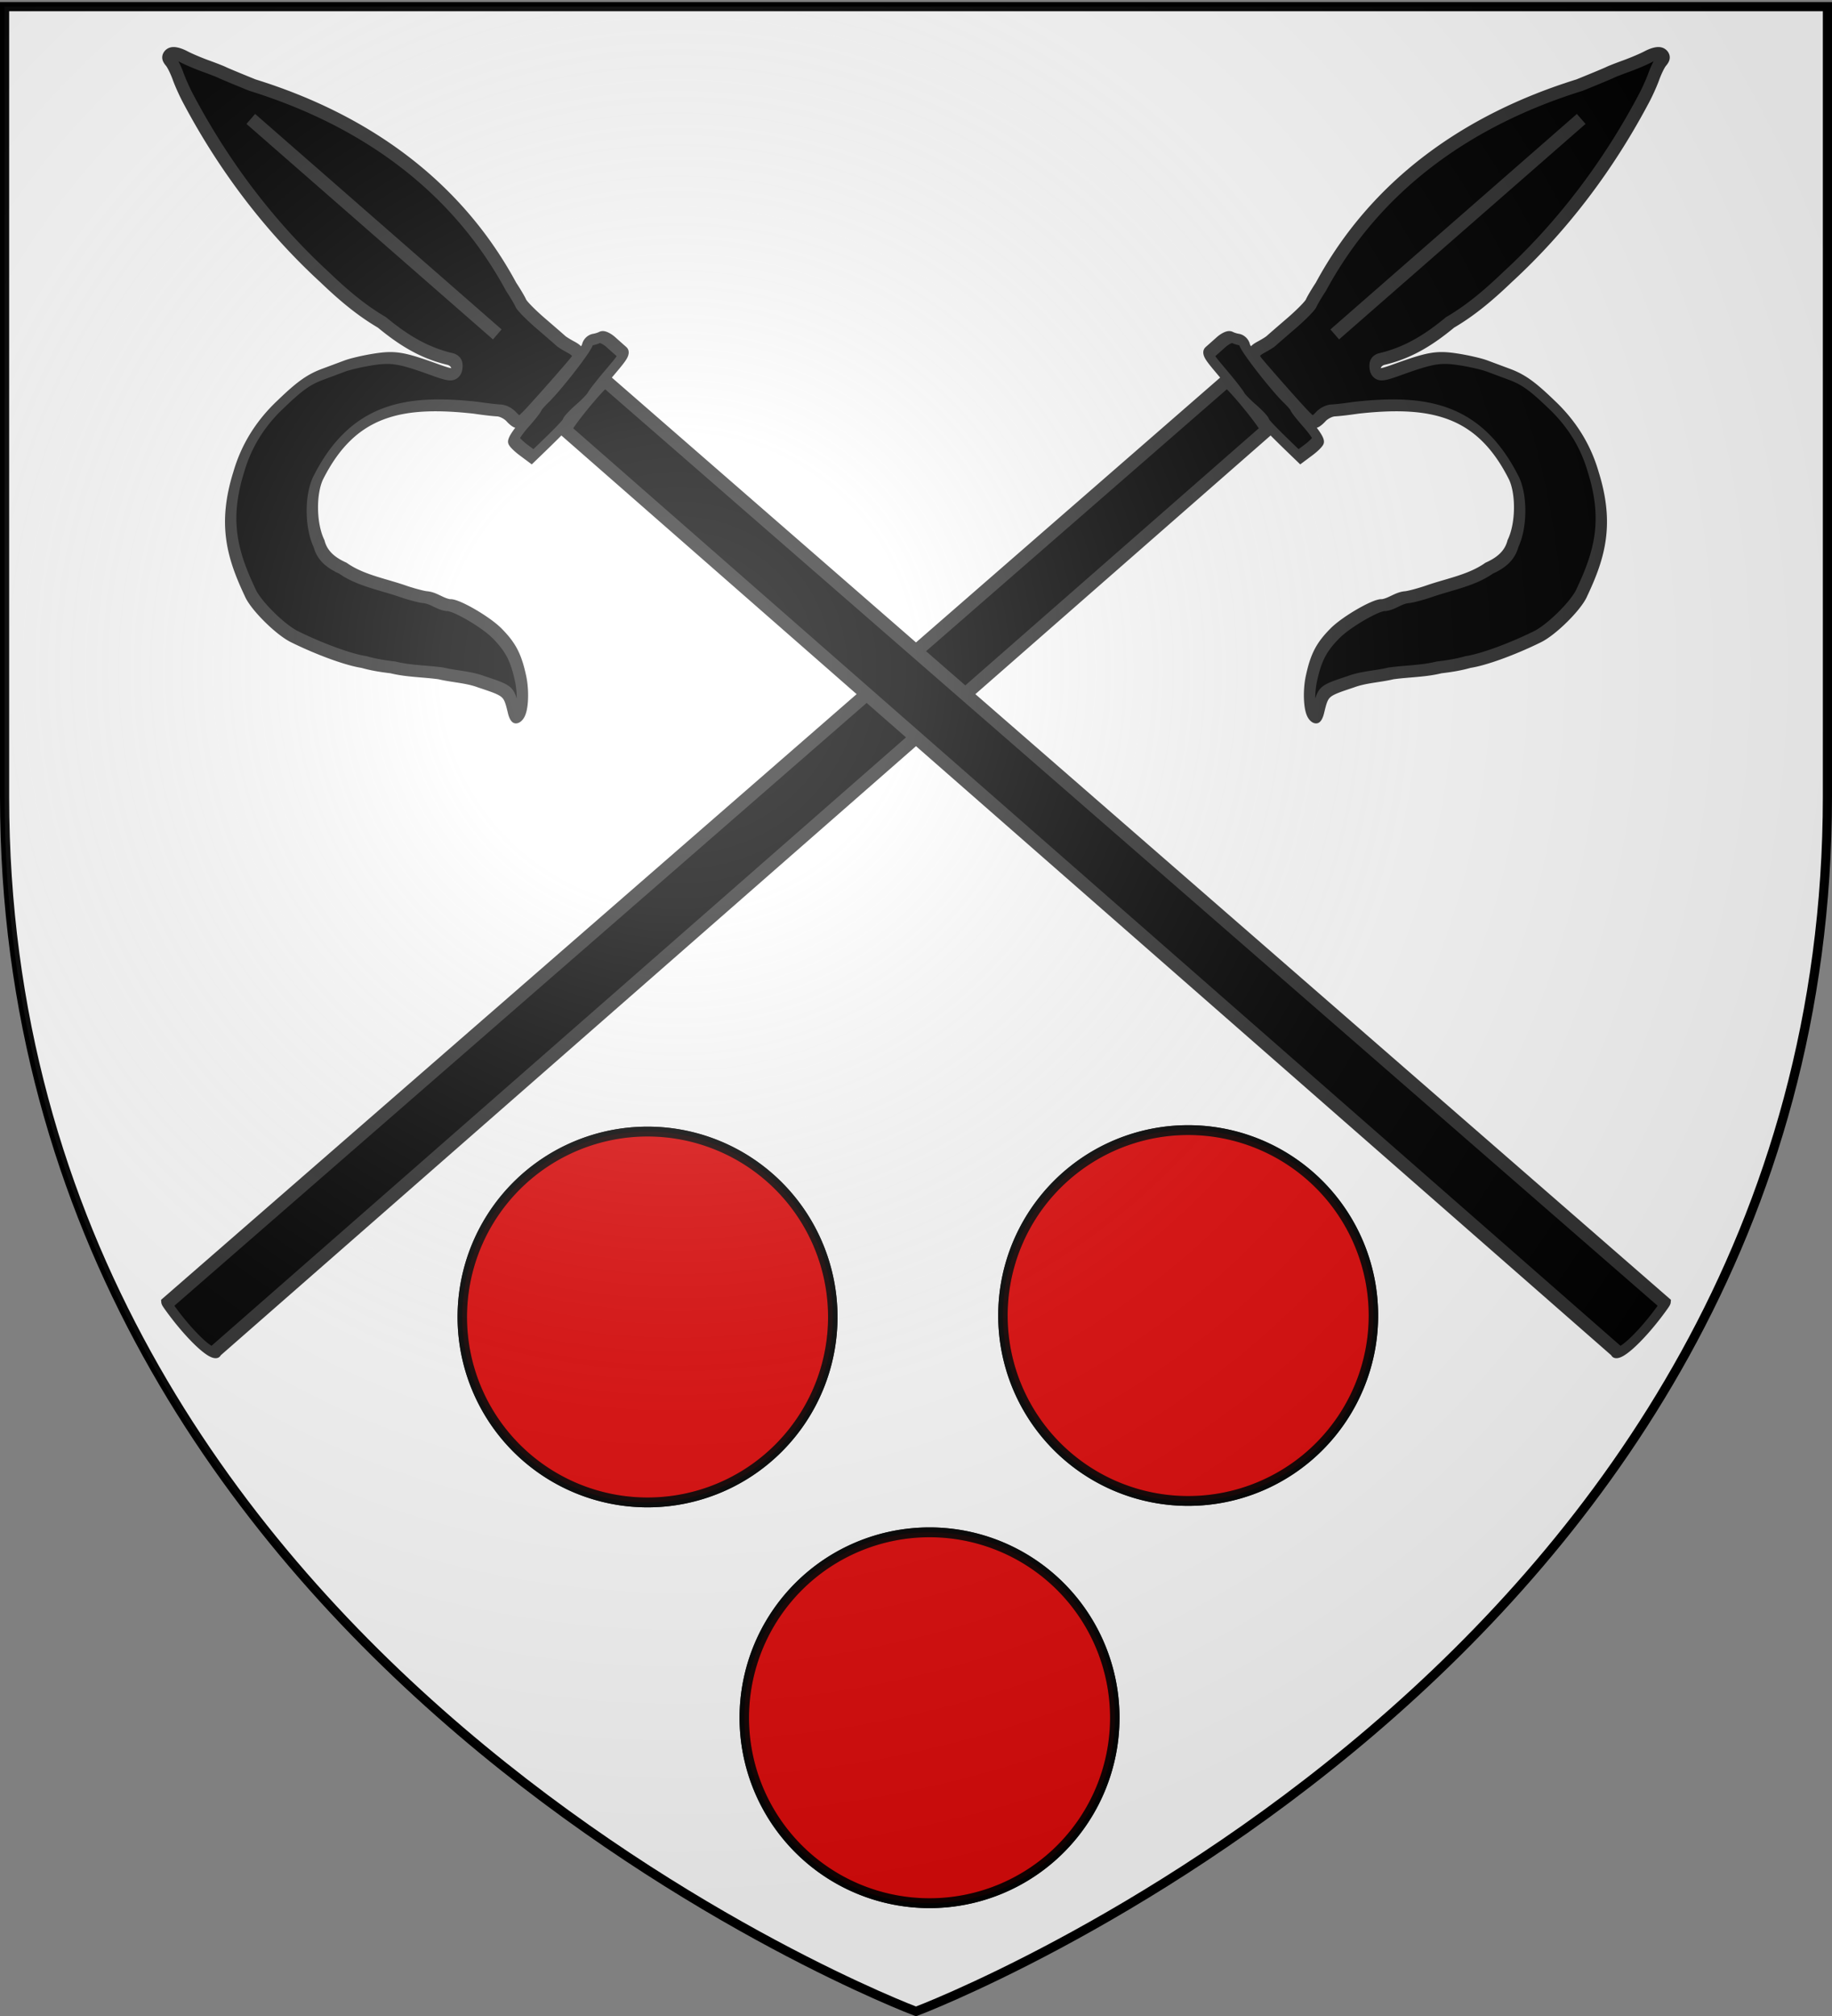
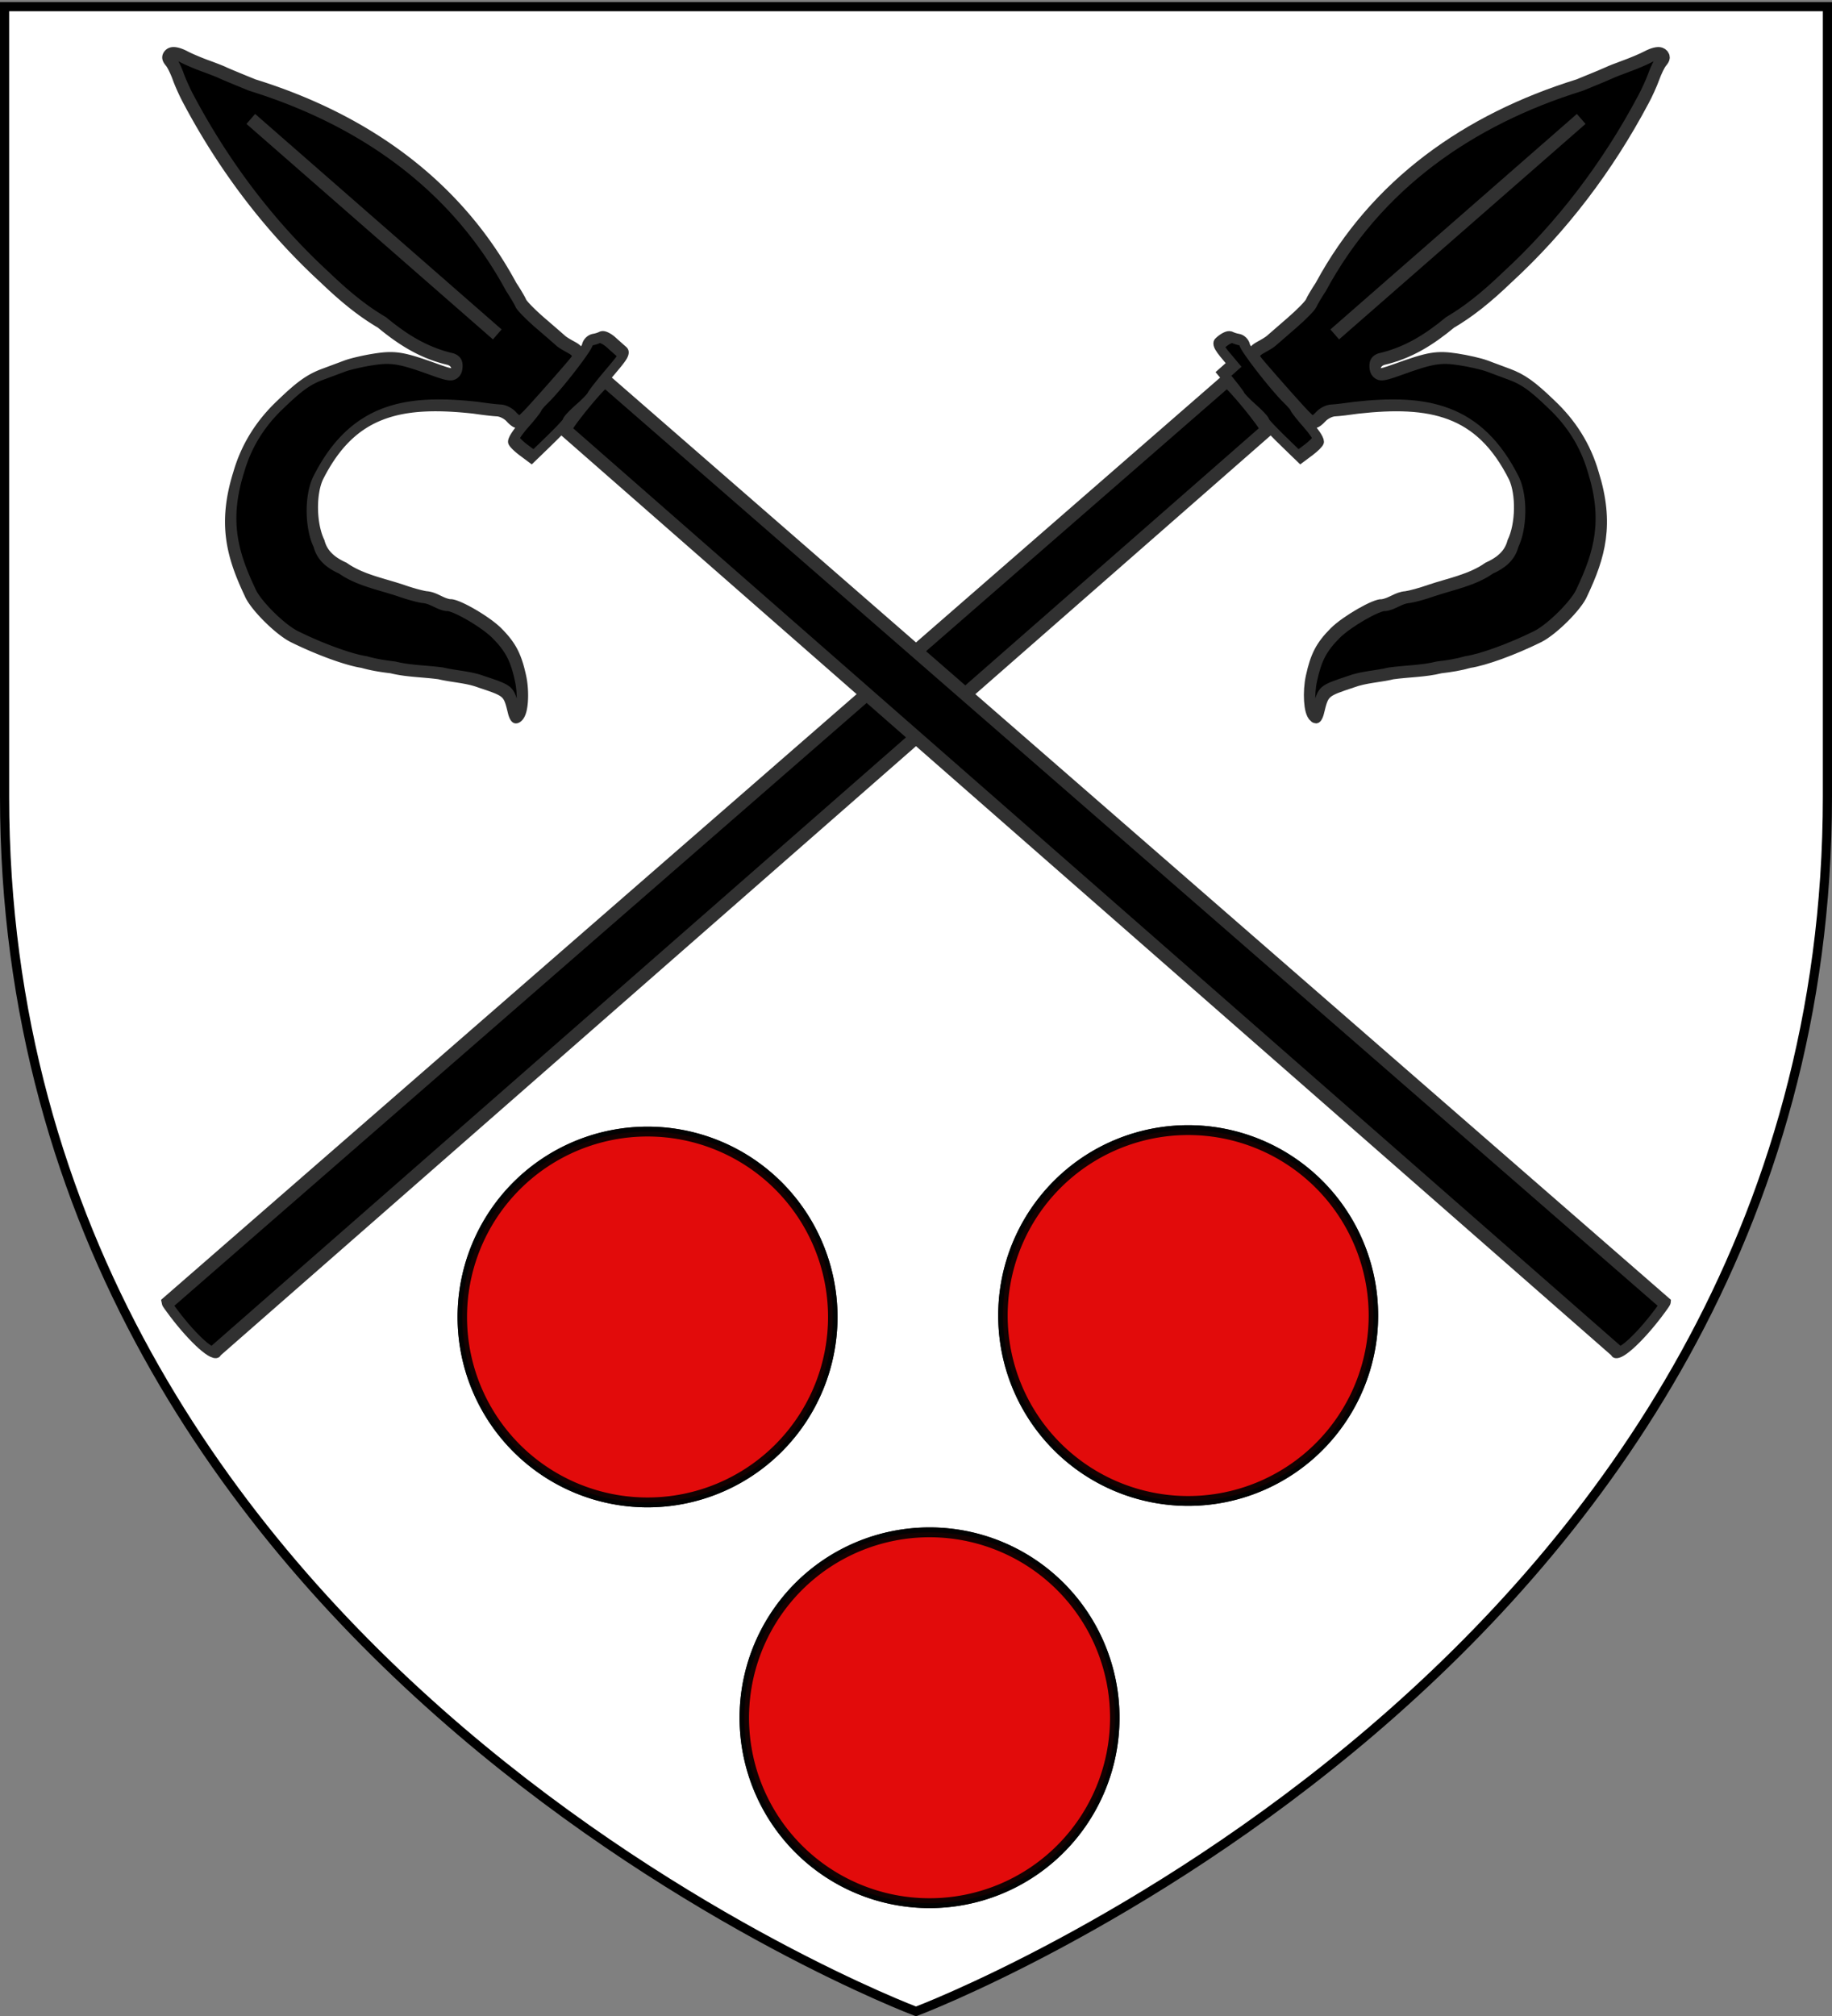
<svg xmlns="http://www.w3.org/2000/svg" xmlns:xlink="http://www.w3.org/1999/xlink" width="600" height="660" version="1.0">
  <rect width="100%" height="100%" fill="#808080" stroke="none" />
  <defs>
    <linearGradient id="a">
      <stop style="stop-color:#fd0000;stop-opacity:1" offset="0" />
      <stop offset=".5" style="stop-color:#e77275;stop-opacity:.659" />
      <stop offset="1" style="stop-color:black;stop-opacity:.323" />
    </linearGradient>
    <linearGradient id="b">
      <stop offset="0" style="stop-color:white;stop-opacity:.314" />
      <stop style="stop-color:white;stop-opacity:.251" offset=".19" />
      <stop offset=".6" style="stop-color:#6b6b6b;stop-opacity:.125" />
      <stop offset="1" style="stop-color:black;stop-opacity:.125" />
    </linearGradient>
    <linearGradient id="c">
      <stop style="stop-color:#fff;stop-opacity:1" offset="0" />
      <stop style="stop-color:#fff;stop-opacity:1" offset="1" />
    </linearGradient>
    <radialGradient r="300" fy="226.331" fx="221.445" cy="226.331" cx="221.445" gradientTransform="matrix(1.353 0 0 1.349 -79.874 -85.747)" gradientUnits="userSpaceOnUse" id="d" xlink:href="#b" />
  </defs>
  <g style="opacity:1">
    <g style="fill:#fff">
      <g style="opacity:1;fill:#fff;display:inline">
        <path d="M300 658.5s298.5-112.32 298.5-397.772V2.176H1.5v258.552C1.5 546.18 300 658.5 300 658.5z" style="fill:#fff;fill-opacity:1;fill-rule:evenodd;stroke:none;stroke-width:1px;stroke-linecap:butt;stroke-linejoin:miter;stroke-opacity:1" />
      </g>
    </g>
  </g>
  <g style="display:inline">
    <path style="opacity:.9;color:#000;fill:#e20909;fill-opacity:1;fill-rule:evenodd;stroke:#000;stroke-width:2.708;stroke-linecap:butt;stroke-linejoin:miter;marker:none;marker-start:none;marker-mid:none;marker-end:none;stroke-miterlimit:4;stroke-dasharray:none;stroke-dashoffset:0;stroke-opacity:1;visibility:visible;display:inline;overflow:visible" d="M-1870.803-180.529a53.033 51.013 0 1 1-106.066 0 53.033 51.013 0 1 1 106.066 0z" transform="matrix(1.144 0 0 1.19 2412.945 645.989)" />
    <path transform="matrix(1.144 0 0 1.19 2412.945 645.989)" d="M-1870.803-180.529a53.033 51.013 0 1 1-106.066 0 53.033 51.013 0 1 1 106.066 0z" style="opacity:.9;color:#000;fill:#e20909;fill-opacity:1;fill-rule:evenodd;stroke:#000;stroke-width:2.708;stroke-linecap:butt;stroke-linejoin:miter;marker:none;marker-start:none;marker-mid:none;marker-end:none;stroke-miterlimit:4;stroke-dasharray:none;stroke-dashoffset:0;stroke-opacity:1;visibility:visible;display:inline;overflow:visible" />
    <path style="opacity:.9;color:#000;fill:#e20909;fill-opacity:1;fill-rule:evenodd;stroke:#000;stroke-width:2.708;stroke-linecap:butt;stroke-linejoin:miter;marker:none;marker-start:none;marker-mid:none;marker-end:none;stroke-miterlimit:4;stroke-dasharray:none;stroke-dashoffset:0;stroke-opacity:1;visibility:visible;display:inline;overflow:visible" d="M-1870.803-180.529a53.033 51.013 0 1 1-106.066 0 53.033 51.013 0 1 1 106.066 0z" transform="matrix(1.144 0 0 1.19 2590.008 645.51)" />
    <path transform="matrix(1.144 0 0 1.19 2590.008 645.51)" d="M-1870.803-180.529a53.033 51.013 0 1 1-106.066 0 53.033 51.013 0 1 1 106.066 0z" style="opacity:.9;color:#000;fill:#e20909;fill-opacity:1;fill-rule:evenodd;stroke:#000;stroke-width:2.708;stroke-linecap:butt;stroke-linejoin:miter;marker:none;marker-start:none;marker-mid:none;marker-end:none;stroke-miterlimit:4;stroke-dasharray:none;stroke-dashoffset:0;stroke-opacity:1;visibility:visible;display:inline;overflow:visible" />
    <path style="opacity:.9;color:#000;fill:#e20909;fill-opacity:1;fill-rule:evenodd;stroke:#000;stroke-width:2.708;stroke-linecap:butt;stroke-linejoin:miter;marker:none;marker-start:none;marker-mid:none;marker-end:none;stroke-miterlimit:4;stroke-dasharray:none;stroke-dashoffset:0;stroke-opacity:1;visibility:visible;display:inline;overflow:visible" d="M-1870.803-180.529a53.033 51.013 0 1 1-106.066 0 53.033 51.013 0 1 1 106.066 0z" transform="matrix(1.144 0 0 1.19 2505.302 777.189)" />
    <path transform="matrix(1.144 0 0 1.19 2505.302 777.189)" d="M-1870.803-180.529a53.033 51.013 0 1 1-106.066 0 53.033 51.013 0 1 1 106.066 0z" style="opacity:.9;color:#000;fill:#e20909;fill-opacity:1;fill-rule:evenodd;stroke:#000;stroke-width:2.708;stroke-linecap:butt;stroke-linejoin:miter;marker:none;marker-start:none;marker-mid:none;marker-end:none;stroke-miterlimit:4;stroke-dasharray:none;stroke-dashoffset:0;stroke-opacity:1;visibility:visible;display:inline;overflow:visible" />
    <g style="fill:#000;fill-opacity:1;stroke:#313131;stroke-opacity:1">
-       <path style="fill:#000;fill-opacity:1;stroke:#313131;stroke-width:5;stroke-miterlimit:4;stroke-dasharray:none;stroke-opacity:1" d="M-2097.77-29.113c.435-2.247 16.843-15.504 18.734-15.136l470.603 537.553c3.023 1.2-3.601 9.37-13.355 16.47-2.027 1.475-3.828 2.672-4.003 2.66L-2097.77-29.113zm-3.285.37c3.577-3.02 7.18-5.742 8.005-6.049.825-.307 3.075-2.547 4.999-4.98 1.924-2.43 3.919-4.42 4.432-4.42.868 0 3.824-2.915 10.749-10.601l2.8-3.109-3.55-4.563c-1.951-2.51-4.168-4.801-4.925-5.092-.759-.292-3.596 1.463-6.328 3.915-2.723 2.445-5.324 4.445-5.78 4.445-.454 0-2.19 1.493-3.855 3.319-4.382 4.804-18.824 15.662-20.83 15.66-1.017 0-1.709.775-1.71 1.918 0 1.055-.245 2.552-.544 3.328-.298.777 1.03 3.173 2.958 5.334a623.733 623.733 0 0 1 4.577 5.175c1.593 1.852 1.93 1.692 9.002-4.28zm-8.469-15.955c1.323-.854 12.644-10.875 19-16.82 2.41-2.252 4.381-4.529 4.382-5.059 0-.53-1.295-2.206-2.878-3.725-1.583-1.52-3.143-4.193-3.466-5.94-.323-1.748-1.546-6.553-2.717-10.68-8.234-33.128-7.847-55.91 20.227-67.243 6.872-2.471 20.233-.242 28.403 4.739 5.765 2.311 9.431 7.144 12.296 12.423 6.35 8.492 9.454 18.52 13.725 28.056 1.808 3.911 3.765 8.863 4.35 11.004.86 4.145 3.966 7.305 5.072 11.308.011 3.018 9.603 17.907 15.392 23.893 6.93 7.166 11.814 10.318 21.38 13.796 6.865 2.496 15.59 3.238 16.716 1.421.347-.561-1.088-1.691-3.19-2.51-8.968-3.499-8.846-3.361-14.763-16.655-2.89-6.006-4.05-12.612-6.319-18.834-2.028-7.402-3.108-14.977-5.81-22.2-1.214-4.775-2.463-9.017-4.287-13.558-2.012-7.089-8.52-20.909-15.658-33.243-4.092-7.073-16.54-19.981-22.276-23.101-17.666-10.608-32.402-16.85-53.095-12.977-11.206 1.777-19.988 6.88-26.825 14.768-6.571 7.309-8.826 11.092-10.13 16.996-.655 2.968-1.617 7.316-2.138 9.66-.52 2.345-.95 8.005-.953 12.577-.007 8.847 1.122 12.602 8.553 28.453 4.217 8.994 4.318 10.454.698 10.03-1.86-.219-3.178-1.267-4.173-3.32-4.601-12.925-11.835-23.266-20.64-33.776-5.923-9.049-12.944-17.715-23.416-28.903-25.438-28.038-54.767-52.85-86.525-73.526-2.98-1.982-7.78-4.779-10.664-6.215-2.885-1.436-6.116-3.418-7.182-4.406-4.207-3.9-4.827-.526-1.05 5.705 1.336 2.201 3.802 6.928 5.481 10.505 1.68 3.576 3.46 7.178 3.954 8.003.495.825 3.856 7.353 7.47 14.506 22.495 52.912 56.977 99.123 105.107 130.834 3.064 2.34 6.569 4.807 7.79 5.483 1.22.675 5.776 5.347 10.124 10.381 4.349 5.035 8.373 9.662 8.943 10.282.57.62 2.068 2.815 3.328 4.879 2.273 3.723 3.579 4.4 5.764 2.989z" transform="matrix(.11 .769 -.736 -.113 610.66 1734.88)" />
+       <path style="fill:#000;fill-opacity:1;stroke:#313131;stroke-width:5;stroke-miterlimit:4;stroke-dasharray:none;stroke-opacity:1" d="M-2097.77-29.113c.435-2.247 16.843-15.504 18.734-15.136l470.603 537.553c3.023 1.2-3.601 9.37-13.355 16.47-2.027 1.475-3.828 2.672-4.003 2.66L-2097.77-29.113zm-3.285.37c3.577-3.02 7.18-5.742 8.005-6.049.825-.307 3.075-2.547 4.999-4.98 1.924-2.43 3.919-4.42 4.432-4.42.868 0 3.824-2.915 10.749-10.601l2.8-3.109-3.55-4.563c-1.951-2.51-4.168-4.801-4.925-5.092-.759-.292-3.596 1.463-6.328 3.915-2.723 2.445-5.324 4.445-5.78 4.445-.454 0-2.19 1.493-3.855 3.319-4.382 4.804-18.824 15.662-20.83 15.66-1.017 0-1.709.775-1.71 1.918 0 1.055-.245 2.552-.544 3.328-.298.777 1.03 3.173 2.958 5.334c1.593 1.852 1.93 1.692 9.002-4.28zm-8.469-15.955c1.323-.854 12.644-10.875 19-16.82 2.41-2.252 4.381-4.529 4.382-5.059 0-.53-1.295-2.206-2.878-3.725-1.583-1.52-3.143-4.193-3.466-5.94-.323-1.748-1.546-6.553-2.717-10.68-8.234-33.128-7.847-55.91 20.227-67.243 6.872-2.471 20.233-.242 28.403 4.739 5.765 2.311 9.431 7.144 12.296 12.423 6.35 8.492 9.454 18.52 13.725 28.056 1.808 3.911 3.765 8.863 4.35 11.004.86 4.145 3.966 7.305 5.072 11.308.011 3.018 9.603 17.907 15.392 23.893 6.93 7.166 11.814 10.318 21.38 13.796 6.865 2.496 15.59 3.238 16.716 1.421.347-.561-1.088-1.691-3.19-2.51-8.968-3.499-8.846-3.361-14.763-16.655-2.89-6.006-4.05-12.612-6.319-18.834-2.028-7.402-3.108-14.977-5.81-22.2-1.214-4.775-2.463-9.017-4.287-13.558-2.012-7.089-8.52-20.909-15.658-33.243-4.092-7.073-16.54-19.981-22.276-23.101-17.666-10.608-32.402-16.85-53.095-12.977-11.206 1.777-19.988 6.88-26.825 14.768-6.571 7.309-8.826 11.092-10.13 16.996-.655 2.968-1.617 7.316-2.138 9.66-.52 2.345-.95 8.005-.953 12.577-.007 8.847 1.122 12.602 8.553 28.453 4.217 8.994 4.318 10.454.698 10.03-1.86-.219-3.178-1.267-4.173-3.32-4.601-12.925-11.835-23.266-20.64-33.776-5.923-9.049-12.944-17.715-23.416-28.903-25.438-28.038-54.767-52.85-86.525-73.526-2.98-1.982-7.78-4.779-10.664-6.215-2.885-1.436-6.116-3.418-7.182-4.406-4.207-3.9-4.827-.526-1.05 5.705 1.336 2.201 3.802 6.928 5.481 10.505 1.68 3.576 3.46 7.178 3.954 8.003.495.825 3.856 7.353 7.47 14.506 22.495 52.912 56.977 99.123 105.107 130.834 3.064 2.34 6.569 4.807 7.79 5.483 1.22.675 5.776 5.347 10.124 10.381 4.349 5.035 8.373 9.662 8.943 10.282.57.62 2.068 2.815 3.328 4.879 2.273 3.723 3.579 4.4 5.764 2.989z" transform="matrix(.11 .769 -.736 -.113 610.66 1734.88)" />
      <path d="m-2235.968-208.097 110.277 126.156" style="fill:#000;fill-opacity:1;fill-rule:evenodd;stroke:#313131;stroke-width:5;stroke-linecap:butt;stroke-linejoin:miter;stroke-miterlimit:4;stroke-dasharray:none;stroke-opacity:1" transform="matrix(.11 .769 -.736 -.113 610.66 1734.88)" />
    </g>
    <g style="fill:#000;fill-opacity:1;stroke:#313131;stroke-opacity:1">
      <path d="M-2097.77-29.113c.435-2.247 16.843-15.504 18.734-15.136l470.603 537.553c3.023 1.2-3.601 9.37-13.355 16.47-2.027 1.475-3.828 2.672-4.003 2.66L-2097.77-29.113zm-3.285.37c3.577-3.02 7.18-5.742 8.005-6.049.825-.307 3.075-2.547 4.999-4.98 1.924-2.43 3.919-4.42 4.432-4.42.868 0 3.824-2.915 10.749-10.601l2.8-3.109-3.55-4.563c-1.951-2.51-4.168-4.801-4.925-5.092-.759-.292-3.596 1.463-6.328 3.915-2.723 2.445-5.324 4.445-5.78 4.445-.454 0-2.19 1.493-3.855 3.319-4.382 4.804-18.824 15.662-20.83 15.66-1.017 0-1.709.775-1.71 1.918 0 1.055-.245 2.552-.544 3.328-.298.777 1.03 3.173 2.958 5.334a623.733 623.733 0 0 1 4.577 5.175c1.593 1.852 1.93 1.692 9.002-4.28zm-8.469-15.955c1.323-.854 12.644-10.875 19-16.82 2.41-2.252 4.381-4.529 4.382-5.059 0-.53-1.295-2.206-2.878-3.725-1.583-1.52-3.143-4.193-3.466-5.94-.323-1.748-1.546-6.553-2.717-10.68-8.234-33.128-7.847-55.91 20.227-67.243 6.872-2.471 20.233-.242 28.403 4.739 5.765 2.311 9.431 7.144 12.296 12.423 6.35 8.492 9.454 18.52 13.725 28.056 1.808 3.911 3.765 8.863 4.35 11.004.86 4.145 3.966 7.305 5.072 11.308.011 3.018 9.603 17.907 15.392 23.893 6.93 7.166 11.814 10.318 21.38 13.796 6.865 2.496 15.59 3.238 16.716 1.421.347-.561-1.088-1.691-3.19-2.51-8.968-3.499-8.846-3.361-14.763-16.655-2.89-6.006-4.05-12.612-6.319-18.834-2.028-7.402-3.108-14.977-5.81-22.2-1.214-4.775-2.463-9.017-4.287-13.558-2.012-7.089-8.52-20.909-15.658-33.243-4.092-7.073-16.54-19.981-22.276-23.101-17.666-10.608-32.402-16.85-53.095-12.977-11.206 1.777-19.988 6.88-26.825 14.768-6.571 7.309-8.826 11.092-10.13 16.996-.655 2.968-1.617 7.316-2.138 9.66-.52 2.345-.95 8.005-.953 12.577-.007 8.847 1.122 12.602 8.553 28.453 4.217 8.994 4.318 10.454.698 10.03-1.86-.219-3.178-1.267-4.173-3.32-4.601-12.925-11.835-23.266-20.64-33.776-5.923-9.049-12.944-17.715-23.416-28.903-25.438-28.038-54.767-52.85-86.525-73.526-2.98-1.982-7.78-4.779-10.664-6.215-2.885-1.436-6.116-3.418-7.182-4.406-4.207-3.9-4.827-.526-1.05 5.705 1.336 2.201 3.802 6.928 5.481 10.505 1.68 3.576 3.46 7.178 3.954 8.003.495.825 3.856 7.353 7.47 14.506 22.495 52.912 56.977 99.123 105.107 130.834 3.064 2.34 6.569 4.807 7.79 5.483 1.22.675 5.776 5.347 10.124 10.381 4.349 5.035 8.373 9.662 8.943 10.282.57.62 2.068 2.815 3.328 4.879 2.273 3.723 3.579 4.4 5.764 2.989z" style="fill:#000;fill-opacity:1;stroke:#313131;stroke-width:5;stroke-miterlimit:4;stroke-dasharray:none;stroke-opacity:1" transform="matrix(-.11 .769 .736 -.113 -10.66 1734.88)" />
      <path style="fill:#000;fill-opacity:1;fill-rule:evenodd;stroke:#313131;stroke-width:5;stroke-linecap:butt;stroke-linejoin:miter;stroke-miterlimit:4;stroke-dasharray:none;stroke-opacity:1" d="m-2235.968-208.097 110.277 126.156" transform="matrix(-.11 .769 .736 -.113 -10.66 1734.88)" />
    </g>
  </g>
  <path style="opacity:1;fill:none;fill-opacity:1;fill-rule:evenodd;stroke:#000;stroke-width:3;stroke-linecap:butt;stroke-linejoin:miter;stroke-miterlimit:4;stroke-dasharray:none;stroke-opacity:1" d="M300 658.5S1.5 546.18 1.5 260.728V2.176h597v258.552C598.5 546.18 300 658.5 300 658.5z" />
  <g style="display:inline">
-     <path style="opacity:1;fill:url(#d);fill-opacity:1;fill-rule:evenodd;stroke:none;stroke-width:1px;stroke-linecap:butt;stroke-linejoin:miter;stroke-opacity:1" d="M297.755 658.5s298.5-112.32 298.5-397.772V2.176h-597v258.552c0 285.452 298.5 397.772 298.5 397.772z" transform="translate(2.245)" />
-   </g>
+     </g>
</svg>